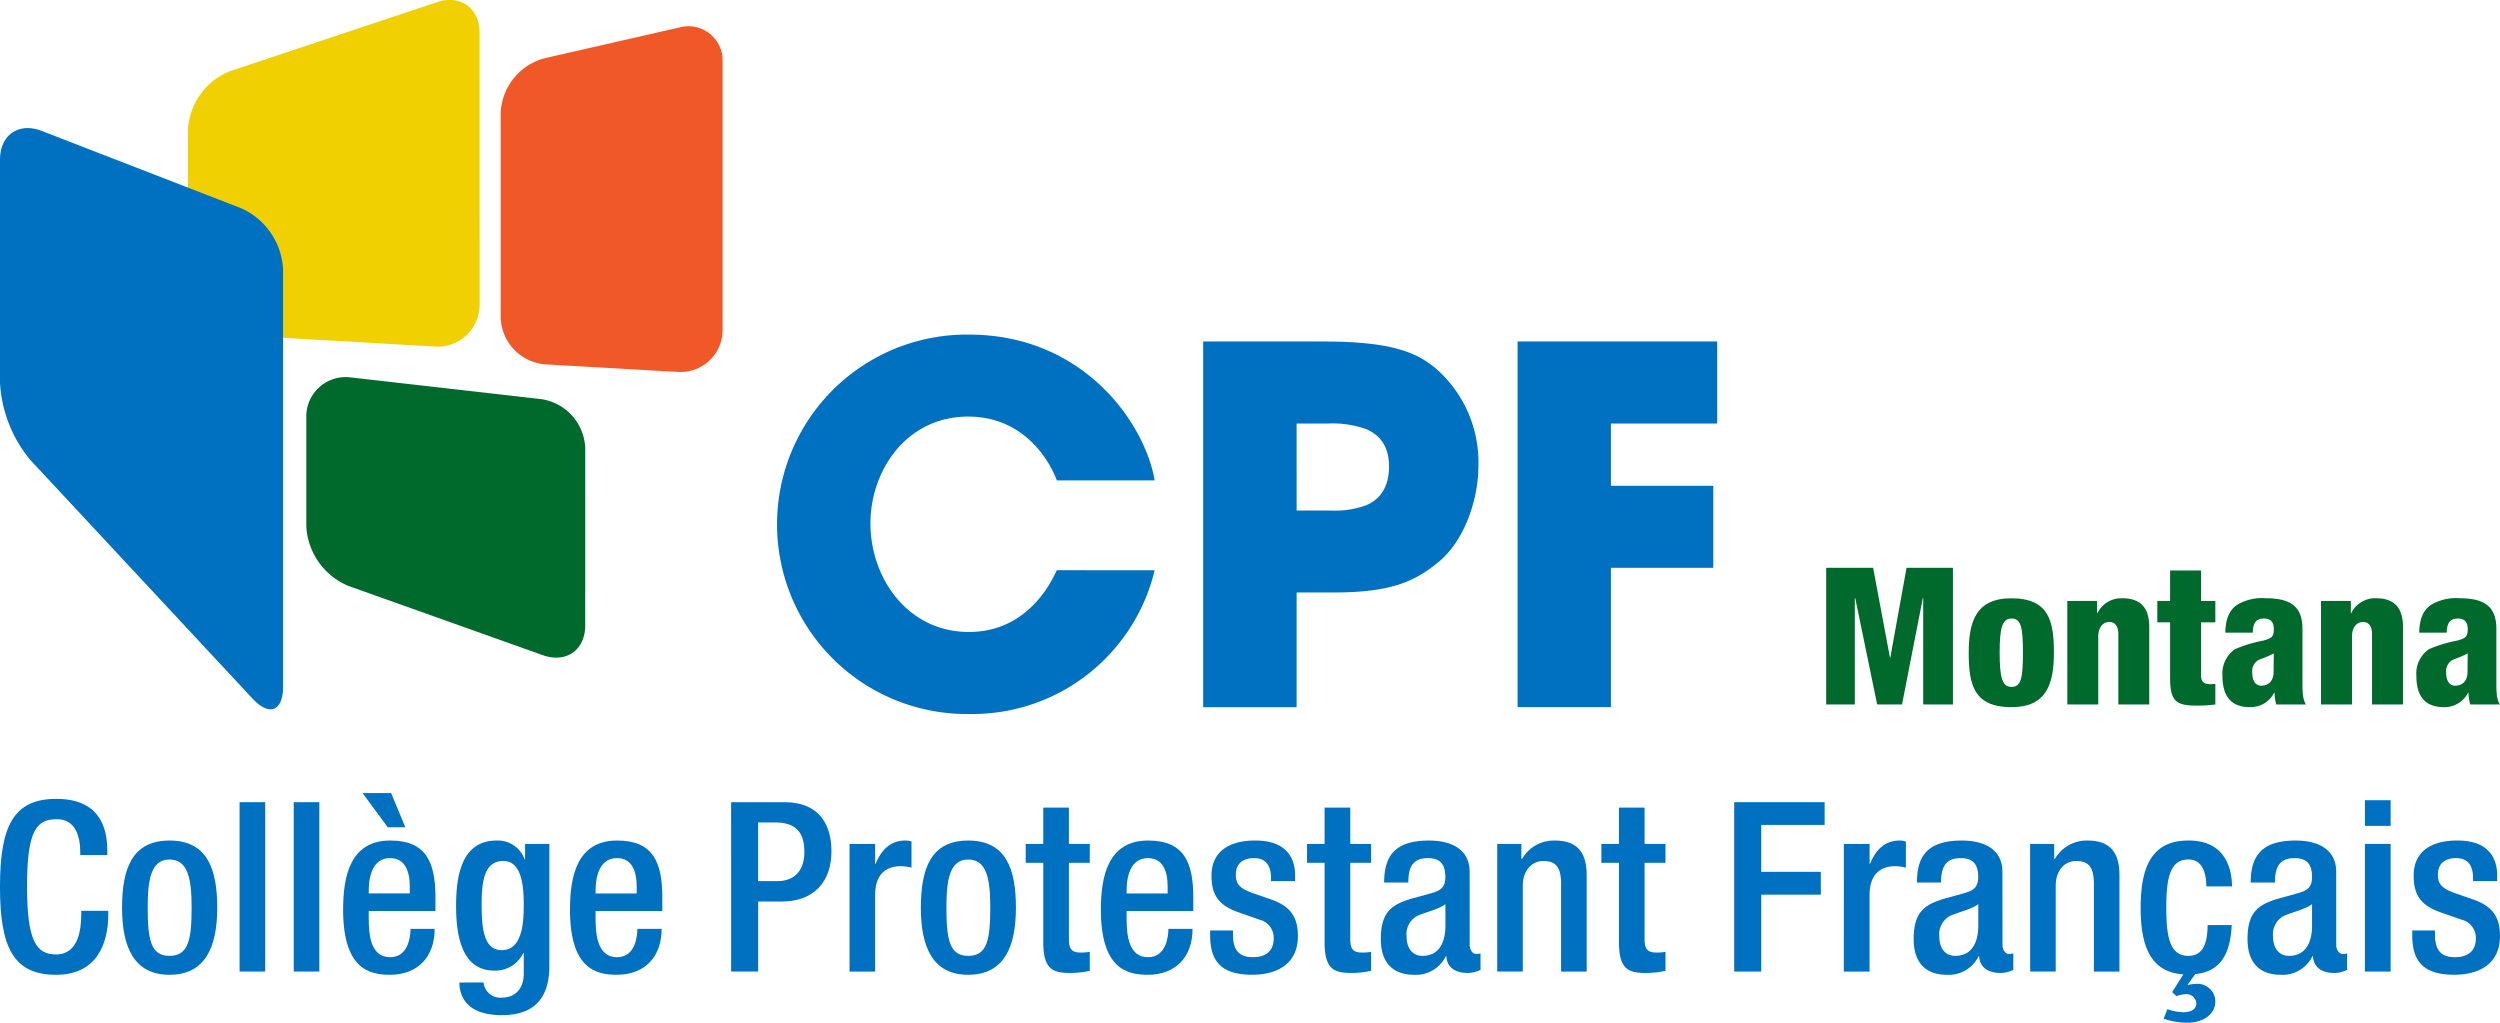
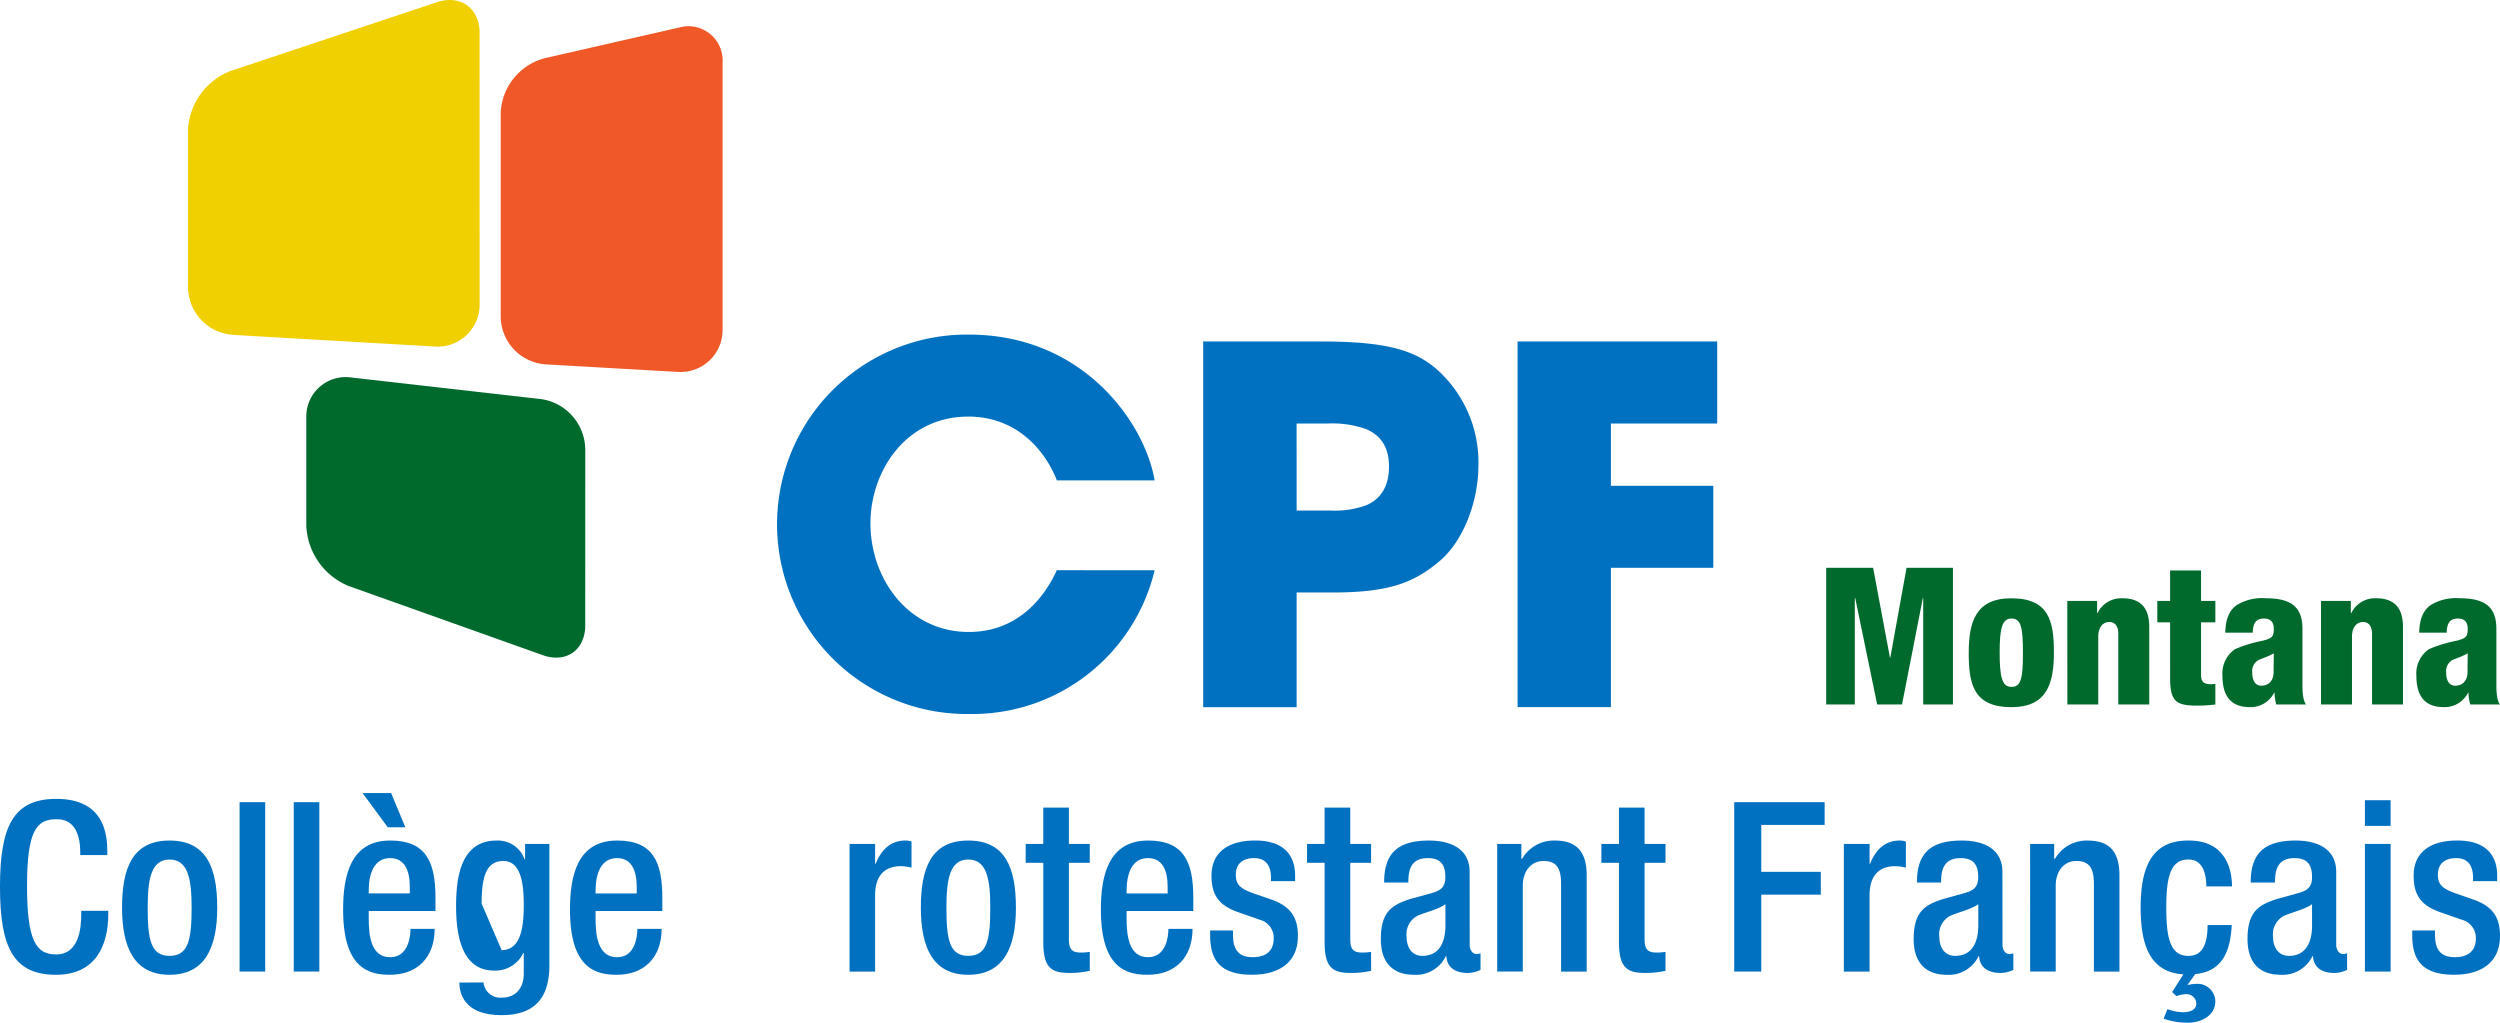
<svg xmlns="http://www.w3.org/2000/svg" width="352" height="144" viewBox="0 0 352 144">
  <defs>
    <style>.a{fill:#0070c0;}.b{fill:#f0d000;}.c{fill:#f05828;}.d{fill:#006a2d;}</style>
  </defs>
  <path class="a" d="M121.543,188.483v.5c0,4.313-1.737,8.512-7.353,8.512-6.011,0-7.892-3.869-7.892-12.387s1.88-12.382,7.924-12.382c6.783,0,7.187,5.007,7.187,7.476v.434H117.6v-.4c0-2.2-.666-4.743-3.408-4.641-2.8,0-4.087,1.725-4.087,9.42s1.286,9.616,4.087,9.616c3.176,0,3.55-3.547,3.55-5.747v-.4Z" transform="translate(-106.299 -60.245)" />
  <path class="a" d="M123.15,176.19c5.244,0,6.723,3.874,6.723,9.462,0,5.569-1.71,9.439-6.723,9.439-4.972,0-6.68-3.869-6.68-9.439C116.47,180.064,117.943,176.19,123.15,176.19Zm0,16.237c2.641,0,3.117-2.215,3.117-6.775,0-3.979-.476-6.789-3.117-6.789-2.6,0-3.07,2.809-3.07,6.789C120.08,190.212,120.547,192.427,123.15,192.427Z" transform="translate(-99.286 -57.842)" />
  <path class="a" d="M126.265,173h3.607v23.845h-3.607Z" transform="translate(-92.533 -60.052)" />
  <path class="a" d="M130.778,173h3.605v23.845h-3.605Z" transform="translate(-89.421 -60.052)" />
  <path class="a" d="M138.5,188.843v1.041c0,2.408.3,5.468,3.011,5.468,2.571,0,2.874-2.933,2.874-3.99h3.4c0,3.976-2.406,6.463-6.309,6.463-2.931,0-6.581-.86-6.581-9.169,0-4.719,1-9.732,6.643-9.732,5.016,0,6.358,3.009,6.358,8.021v1.9Zm-.868-16.6h4.021l2,4.812h-2.472Zm6.65,14.129v-.967c0-2.264-.737-4.008-2.771-4.008-2.31,0-3.011,2.274-3.011,4.613v.362Z" transform="translate(-86.584 -60.577)" />
-   <path class="a" d="M148.177,196.175a2.364,2.364,0,0,0,2.617,2.129c1.865,0,3.043-1.3,3.043-3.371v-2.906h-.073a4.358,4.358,0,0,1-4.082,2.474c-4.205,0-5.373-4.152-5.373-9.053,0-3.937.595-9.257,5.709-9.257a4,4,0,0,1,3.948,2.674h.057v-2.2h3.42v17.1c0,4.371-1.877,7.007-6.723,7.007-5.337,0-5.945-3.138-5.945-4.592Zm2.544-4.553c2.811,0,3.115-3.532,3.115-6.369,0-2.943-.372-6.184-2.881-6.184-2.6,0-3.048,2.679-3.048,6.011C147.909,188.148,148.059,191.621,150.722,191.621Z" transform="translate(-80.091 -57.842)" />
+   <path class="a" d="M148.177,196.175a2.364,2.364,0,0,0,2.617,2.129c1.865,0,3.043-1.3,3.043-3.371v-2.906h-.073a4.358,4.358,0,0,1-4.082,2.474c-4.205,0-5.373-4.152-5.373-9.053,0-3.937.595-9.257,5.709-9.257a4,4,0,0,1,3.948,2.674h.057v-2.2h3.42v17.1c0,4.371-1.877,7.007-6.723,7.007-5.337,0-5.945-3.138-5.945-4.592Zm2.544-4.553c2.811,0,3.115-3.532,3.115-6.369,0-2.943-.372-6.184-2.881-6.184-2.6,0-3.048,2.679-3.048,6.011Z" transform="translate(-80.091 -57.842)" />
  <path class="a" d="M157.4,186.108v1.041c0,2.408.316,5.468,3.024,5.468,2.571,0,2.862-2.933,2.862-3.99h3.418c0,3.976-2.416,6.463-6.314,6.463-2.947,0-6.591-.86-6.591-9.169,0-4.719,1-9.732,6.648-9.732,5.021,0,6.351,3.009,6.351,8.021v1.9Zm5.792-2.469v-.967c0-2.264-.735-4.008-2.767-4.008-2.315,0-3.024,2.274-3.024,4.613v.362Z" transform="translate(-73.545 -57.842)" />
-   <path class="a" d="M167.229,173h7.552c4.578,0,6.577,2.853,6.577,6.927,0,4.282-2.5,7.058-6.984,7.058h-3.34v9.86h-3.8Zm3.8,11.117h2.71c2.032,0,3.806-1.107,3.806-4.111,0-2.57-1.031-4.152-4.075-4.152h-2.441Z" transform="translate(-64.288 -60.052)" />
  <path class="a" d="M177.1,176.664H180.7v2.814h.074c.8-2.024,2.137-3.288,4.175-3.288a2.6,2.6,0,0,1,.875.141V180a7.114,7.114,0,0,0-1.514-.2c-1.646,0-3.61.74-3.61,4.078v10.763H177.1Z" transform="translate(-57.483 -57.842)" />
  <path class="a" d="M189.71,176.19c5.253,0,6.717,3.874,6.717,9.462,0,5.569-1.7,9.439-6.717,9.439-4.977,0-6.668-3.869-6.668-9.439C183.042,180.064,184.492,176.19,189.71,176.19Zm0,16.237c2.641,0,3.107-2.215,3.107-6.775,0-3.979-.466-6.789-3.107-6.789-2.6,0-3.068,2.809-3.068,6.789C186.642,190.212,187.107,192.427,189.71,192.427Z" transform="translate(-53.386 -57.842)" />
  <path class="a" d="M191.778,178.562h2.475v-5.109h3.609v5.109h2.94v2.665h-2.94v10.731c0,1.4.4,1.9,1.639,1.9a6.481,6.481,0,0,0,1.3-.1v2.669a12.144,12.144,0,0,1-2.9.3c-2.44,0-3.644-.674-3.644-4.333V181.227h-2.475Z" transform="translate(-47.362 -59.74)" />
  <path class="a" d="M201.666,186.108v1.041c0,2.408.3,5.468,3.009,5.468,2.571,0,2.876-2.933,2.876-3.99h3.4c0,3.976-2.4,6.463-6.307,6.463-2.948,0-6.6-.86-6.6-9.169,0-4.719,1.014-9.732,6.658-9.732,5.008,0,6.353,3.009,6.353,8.021v1.9Zm5.778-2.469v-.967c0-2.264-.723-4.008-2.769-4.008-2.315,0-3.009,2.274-3.009,4.613v.362Z" transform="translate(-43.04 -57.842)" />
  <path class="a" d="M215.716,181.91v-.474c0-1.438-.515-2.772-2.381-2.772-1.431,0-2.57.665-2.57,2.338,0,1.405.63,1.968,2.522,2.637l2.32.8c2.666.906,3.9,2.344,3.9,5.188,0,3.832-2.793,5.459-6.451,5.459-4.538,0-5.906-2.1-5.906-5.571v-.664h3.215v.567c0,2.073.733,3.194,2.8,3.194,1.963,0,2.933-1,2.933-2.626a2.619,2.619,0,0,0-1.972-2.647l-2.931-1.026c-2.712-.94-3.855-2.316-3.855-5.18,0-3.366,2.45-4.948,6.16-4.948,4.577,0,5.611,2.674,5.611,4.906v.814Z" transform="translate(-36.761 -57.842)" />
  <path class="a" d="M215.226,178.562h2.47v-5.109h3.616v5.109h2.93v2.665h-2.93v10.731c0,1.4.4,1.9,1.634,1.9a6.47,6.47,0,0,0,1.3-.1v2.669a12.059,12.059,0,0,1-2.9.3c-2.441,0-3.649-.674-3.649-4.333V181.227h-2.47Z" transform="translate(-31.195 -59.74)" />
  <path class="a" d="M233.885,190.891c0,.665.387,1.275.926,1.275a1.628,1.628,0,0,0,.6-.1V194.4a4.324,4.324,0,0,1-1.774.437c-1.595,0-2.945-.633-3.036-2.376h-.073a4.663,4.663,0,0,1-4.472,2.631c-2.881,0-4.683-1.6-4.683-5.031,0-4.013,1.74-4.85,4.171-5.649l2.813-.772c1.3-.362,2.1-.743,2.1-2.3,0-1.637-.571-2.674-2.463-2.674-2.418,0-2.747,1.7-2.747,3.441h-3.406c0-3.8,1.564-5.915,6.315-5.915,3.166,0,5.722,1.238,5.722,4.408Zm-3.421-5.745c-.933.73-2.941,1.172-4,1.673a2.925,2.925,0,0,0-1.463,2.9c0,1.5.72,2.708,2.232,2.708,2.176,0,3.235-1.632,3.235-4.279Z" transform="translate(-26.953 -57.842)" />
  <path class="a" d="M231.076,176.664h3.4v2.1h.106a5.155,5.155,0,0,1,4.609-2.572c2.737,0,4.482,1.238,4.482,4.882v13.567h-3.605V182.31c0-2.339-.713-3.241-2.511-3.241-1.47,0-2.881,1.167-2.881,3.51v12.06h-3.6Z" transform="translate(-20.267 -57.842)" />
  <path class="a" d="M239.757,178.562h2.475v-5.109h3.605v5.109h2.945v2.665h-2.945v10.731c0,1.4.409,1.9,1.646,1.9a6.573,6.573,0,0,0,1.3-.1v2.669a12.105,12.105,0,0,1-2.908.3c-2.433,0-3.643-.674-3.643-4.333V181.227h-2.475Z" transform="translate(-14.281 -59.74)" />
  <path class="a" d="M250.826,173h12.732v3.2h-8.924v6.606h8.385v3.214h-8.385v10.827h-3.808Z" transform="translate(-6.649 -60.052)" />
  <path class="a" d="M259.964,176.664h3.624v2.814h.063c.8-2.024,2.129-3.288,4.17-3.288a2.608,2.608,0,0,1,.875.141V180a7.046,7.046,0,0,0-1.512-.2c-1.639,0-3.6.74-3.6,4.078v10.763h-3.624Z" transform="translate(-0.349 -57.842)" />
  <path class="a" d="M278.287,190.891c0,.665.39,1.275.926,1.275a1.642,1.642,0,0,0,.6-.1V194.4a4.312,4.312,0,0,1-1.767.437c-1.61,0-2.948-.633-3.049-2.376h-.073a4.642,4.642,0,0,1-4.472,2.631c-2.875,0-4.673-1.6-4.673-5.031,0-4.013,1.74-4.85,4.18-5.649l2.8-.772c1.308-.362,2.11-.743,2.11-2.3,0-1.637-.579-2.674-2.475-2.674-2.414,0-2.752,1.7-2.752,3.441h-3.4c0-3.8,1.571-5.915,6.312-5.915,3.178,0,5.722,1.238,5.722,4.408Zm-3.409-5.745c-.944.73-2.953,1.172-4.014,1.673a2.934,2.934,0,0,0-1.473,2.9c0,1.5.725,2.708,2.24,2.708,2.171,0,3.247-1.632,3.247-4.279Z" transform="translate(3.664 -57.842)" />
  <path class="a" d="M275.486,176.664h3.386v2.1h.117a5.138,5.138,0,0,1,4.592-2.572c2.754,0,4.484,1.238,4.484,4.882v13.567h-3.6V182.31c0-2.339-.708-3.241-2.509-3.241-1.48,0-2.865,1.167-2.865,3.51v12.06h-3.6Z" transform="translate(10.354 -57.842)" />
  <path class="a" d="M290.714,195.03c-4.682-.3-6.016-4.069-6.016-9.378,0-5.588,1.473-9.462,6.682-9.462,5.379-.059,6.18,4.218,6.18,6.455h-3.614c0-1.675-.473-3.851-2.566-3.781-2.615,0-3.072,2.809-3.072,6.789s.456,6.775,3.072,6.775c2.007.032,2.742-1.632,2.742-4.338h3.4c-.194,3.937-1.475,6.55-5.133,6.9l-1.108,1.548a6.713,6.713,0,0,1,1.333-.176,2.518,2.518,0,0,1,2.6,2.474c0,1.795-1.7,3-3.9,3a10.273,10.273,0,0,1-3.376-.559l.525-1.343a7.067,7.067,0,0,0,2.21.432c.792,0,1.865-.227,1.865-1.27a1.384,1.384,0,0,0-1.531-1.273,4.505,4.505,0,0,0-1.272.274l-.6-.572Z" transform="translate(16.705 -57.842)" />
  <path class="a" d="M306.092,190.891c0,.665.405,1.275.933,1.275a1.533,1.533,0,0,0,.6-.1V194.4a4.276,4.276,0,0,1-1.767.437c-1.61,0-2.941-.633-3.038-2.376h-.069a4.672,4.672,0,0,1-4.472,2.631c-2.874,0-4.675-1.6-4.675-5.031,0-4.013,1.732-4.85,4.171-5.649l2.8-.772c1.306-.362,2.114-.743,2.114-2.3,0-1.637-.571-2.674-2.475-2.674-2.413,0-2.742,1.7-2.742,3.441h-3.419c0-3.8,1.585-5.915,6.325-5.915,3.166,0,5.711,1.238,5.711,4.408Zm-3.4-5.745c-.944.73-2.952,1.172-4.016,1.673a2.937,2.937,0,0,0-1.478,2.9c0,1.5.743,2.708,2.249,2.708,2.171,0,3.246-1.632,3.246-4.279Z" transform="translate(22.846 -57.842)" />
  <path class="a" d="M303.388,172.838h3.619v3.612h-3.619Zm0,6.15h3.619v17.975h-3.619Z" transform="translate(29.592 -60.166)" />
  <path class="a" d="M315.892,181.91v-.474c0-1.438-.512-2.772-2.381-2.772-1.438,0-2.57.665-2.57,2.338,0,1.405.632,1.968,2.538,2.637l2.289.8c2.693.906,3.92,2.344,3.92,5.188,0,3.832-2.8,5.459-6.447,5.459-4.541,0-5.908-2.1-5.908-5.571v-.664h3.2v.567c0,2.073.735,3.194,2.8,3.194,1.985,0,2.953-1,2.953-2.626a2.632,2.632,0,0,0-1.978-2.647l-2.943-1.026c-2.7-.94-3.835-2.316-3.835-5.18,0-3.366,2.44-4.948,6.145-4.948,4.577,0,5.616,2.674,5.616,4.906v.814Z" transform="translate(32.312 -57.842)" />
  <path class="b" d="M163.026,110.935c0-3.485-2.7-5.43-6-4.326l-29.059,9.679a9.407,9.407,0,0,0-6,8.326v22.145a6.8,6.8,0,0,0,6.317,6.69l28.427,1.644a5.908,5.908,0,0,0,6.319-5.955Z" transform="translate(-95.499 -106.299)" />
  <path class="c" d="M148.027,120.7a8.317,8.317,0,0,1,6.173-7.727l18.91-4.315a4.82,4.82,0,0,1,6.16,4.9v37.619a5.915,5.915,0,0,1-6.317,5.959l-18.611-1.06a6.8,6.8,0,0,1-6.315-6.682Z" transform="translate(-77.528 -104.772)" />
  <path class="d" d="M171.1,172.6c0,3.485-2.688,5.368-5.959,4.208l-27.353-9.742a9.626,9.626,0,0,1-5.962-8.436V143.315a5.542,5.542,0,0,1,6.29-5.615l26.7,3.041a7.252,7.252,0,0,1,6.287,7.029Z" transform="translate(-88.698 -84.555)" />
-   <path class="a" d="M146.156,195.586c0,3.476-1.94,4.235-4.3,1.688L110.6,163.714a18.576,18.576,0,0,1-4.3-10.952V121.387c0-3.475,2.642-5.3,5.883-4.037l28.084,10.893a9.961,9.961,0,0,1,5.89,8.607Z" transform="translate(-106.299 -98.914)" />
  <path class="a" d="M224.222,167.3a26.387,26.387,0,0,1-26.028,20.239,26.712,26.712,0,1,1-.137-53.419c16.15,0,24.778,12.449,26.165,20.525H210.449c-1.465-3.832-5.357-8.981-12.465-8.981-8.828,0-13.779,7.725-13.779,15.025,0,7.794,5.3,15.3,13.852,15.3,8.216,0,11.549-6.887,12.392-8.692Z" transform="translate(-61.646 -87.009)" />
  <path class="a" d="M223.411,134.694c9.53,0,13.083,1.461,15.869,3.756a17.541,17.541,0,0,1,6.047,13.631c0,5.224-2.159,10.72-5.432,13.5-3.538,3-7.02,4.452-15.02,4.452h-5.148v16.148H206.57V134.694Zm-3.683,23.8h4.8a12.735,12.735,0,0,0,5.068-.772c1.738-.76,3.141-2.364,3.141-5.422s-1.465-4.526-3.271-5.29a14.3,14.3,0,0,0-5.432-.762h-4.31Z" transform="translate(-37.163 -86.612)" />
  <path class="a" d="M232.773,134.694h28.106v11.55H245.912v8.77h14.416v11.548H245.912v19.615H232.773Z" transform="translate(-19.097 -86.612)" />
  <g transform="translate(257.128 79.948)">
    <path class="d" d="M258.492,153.513H265.1l2.367,12.637h.054l2.284-12.637h6.533v19.24H272.15V157.772H272.1l-2.931,14.981h-3.5l-3.09-14.981h-.056v14.981h-4.031Z" transform="translate(-258.492 -153.513)" />
    <path class="d" d="M270.37,163.749c0-4.364.968-7.7,6-7.7,5.322,0,5.994,3.26,5.994,7.623s-.966,7.708-5.994,7.708C271.042,171.375,270.37,168.116,270.37,163.749Zm6.021-4.848c-1.289,0-1.666,1.265-1.666,4.8,0,3.558.377,4.823,1.666,4.823,1.345,0,1.613-1.212,1.613-4.8C278,160.111,277.736,158.9,276.391,158.9Z" transform="translate(-250.302 -151.758)" />
    <path class="d" d="M278.586,156.42h4.193v1.726h.054a3.718,3.718,0,0,1,3.5-2.1c2.473,0,3.791,1.24,3.791,4.04V171h-4.357v-9.943c0-1.052-.456-1.67-1.262-1.67-.833,0-1.561.647-1.561,2.073V171h-4.354Z" transform="translate(-244.637 -151.758)" />
    <path class="d" d="M287.888,161.038h-1.8V158.02h1.8v-4.284h4.356v4.284h2.016v3.017h-2.016V168.4c0,1.024.377,1.346,1.4,1.346a4.758,4.758,0,0,0,.617-.052V172.6a19.361,19.361,0,0,1-2.5.163c-3.011,0-3.871-.54-3.871-3.934Z" transform="translate(-239.467 -153.358)" />
    <path class="d" d="M291.919,160.894c.025-1.993.618-3.207,1.639-3.907a6.815,6.815,0,0,1,4.06-.943c3.577,0,5.163,1.24,5.163,4.311v7.49c0,1.106,0,2.506.51,3.153h-4.2a6.819,6.819,0,0,1-.242-1.67H298.8a3.7,3.7,0,0,1-3.416,2.047c-2.446,0-3.871-1.294-3.871-4.445a4.152,4.152,0,0,1,1.774-3.719,18.839,18.839,0,0,1,3.9-1.187c1.316-.349,1.559-.567,1.559-1.67,0-.889-.4-1.455-1.372-1.455-1.21,0-1.559.726-1.586,1.993Zm5.053,7.462c.916,0,1.749-.537,1.749-1.991,0-1.214.027-1.969.027-2.56-1.372.728-1.965.754-2.367,1.077a1.8,1.8,0,0,0-.672,1.617C295.708,167.657,296.166,168.356,296.972,168.356Z" transform="translate(-235.723 -151.758)" />
    <path class="d" d="M299.73,156.42h4.2v1.726h.054a3.717,3.717,0,0,1,3.494-2.1c2.475,0,3.793,1.24,3.793,4.04V171h-4.357v-9.943c0-1.052-.456-1.67-1.264-1.67-.833,0-1.559.647-1.559,2.073V171H299.73Z" transform="translate(-230.059 -151.758)" />
    <path class="d" d="M308.08,160.894c.027-1.993.618-3.207,1.639-3.907a6.815,6.815,0,0,1,4.06-.943c3.577,0,5.163,1.24,5.163,4.311v7.49c0,1.106,0,2.506.51,3.153h-4.193a6.665,6.665,0,0,1-.242-1.67h-.054a3.7,3.7,0,0,1-3.416,2.047c-2.446,0-3.871-1.294-3.871-4.445a4.152,4.152,0,0,1,1.774-3.719,18.841,18.841,0,0,1,3.9-1.187c1.316-.349,1.558-.567,1.558-1.67,0-.889-.4-1.455-1.37-1.455-1.21,0-1.559.726-1.586,1.993Zm5.053,7.462c.914,0,1.749-.537,1.749-1.991,0-1.214.025-1.969.025-2.56-1.37.728-1.961.754-2.365,1.077a1.808,1.808,0,0,0-.671,1.617C311.871,167.657,312.327,168.356,313.133,168.356Z" transform="translate(-224.58 -151.758)" />
  </g>
</svg>